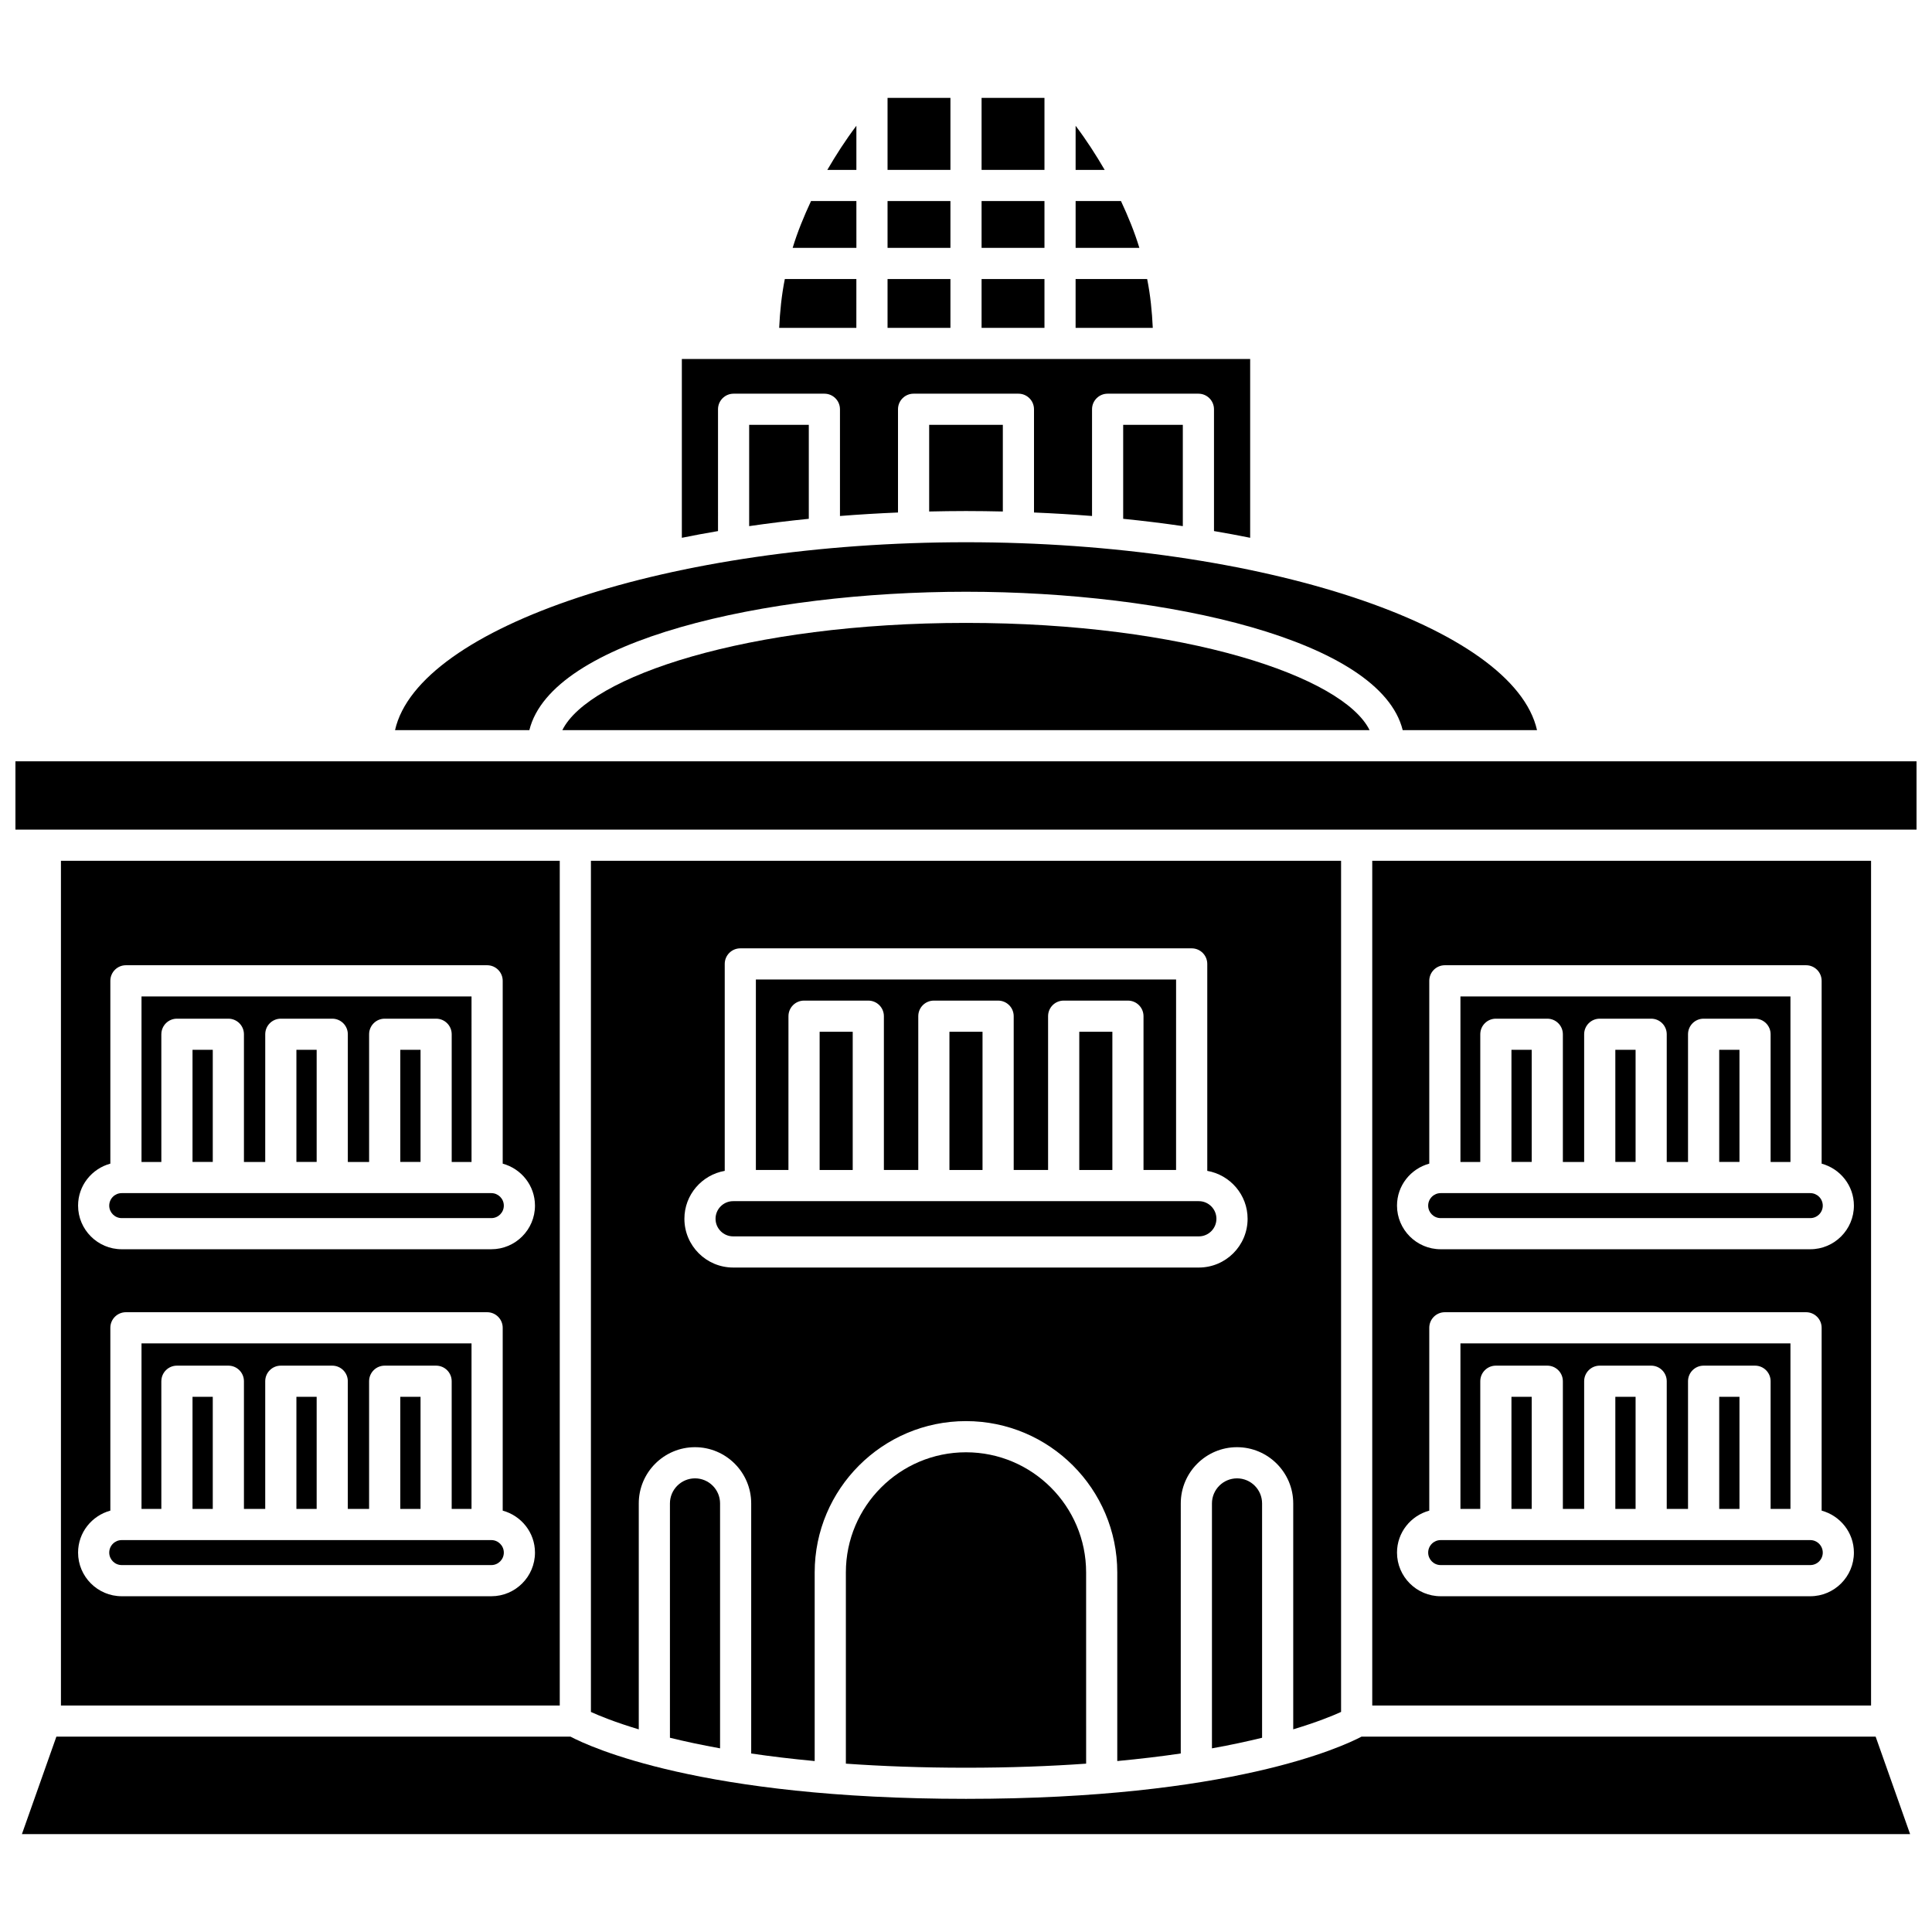
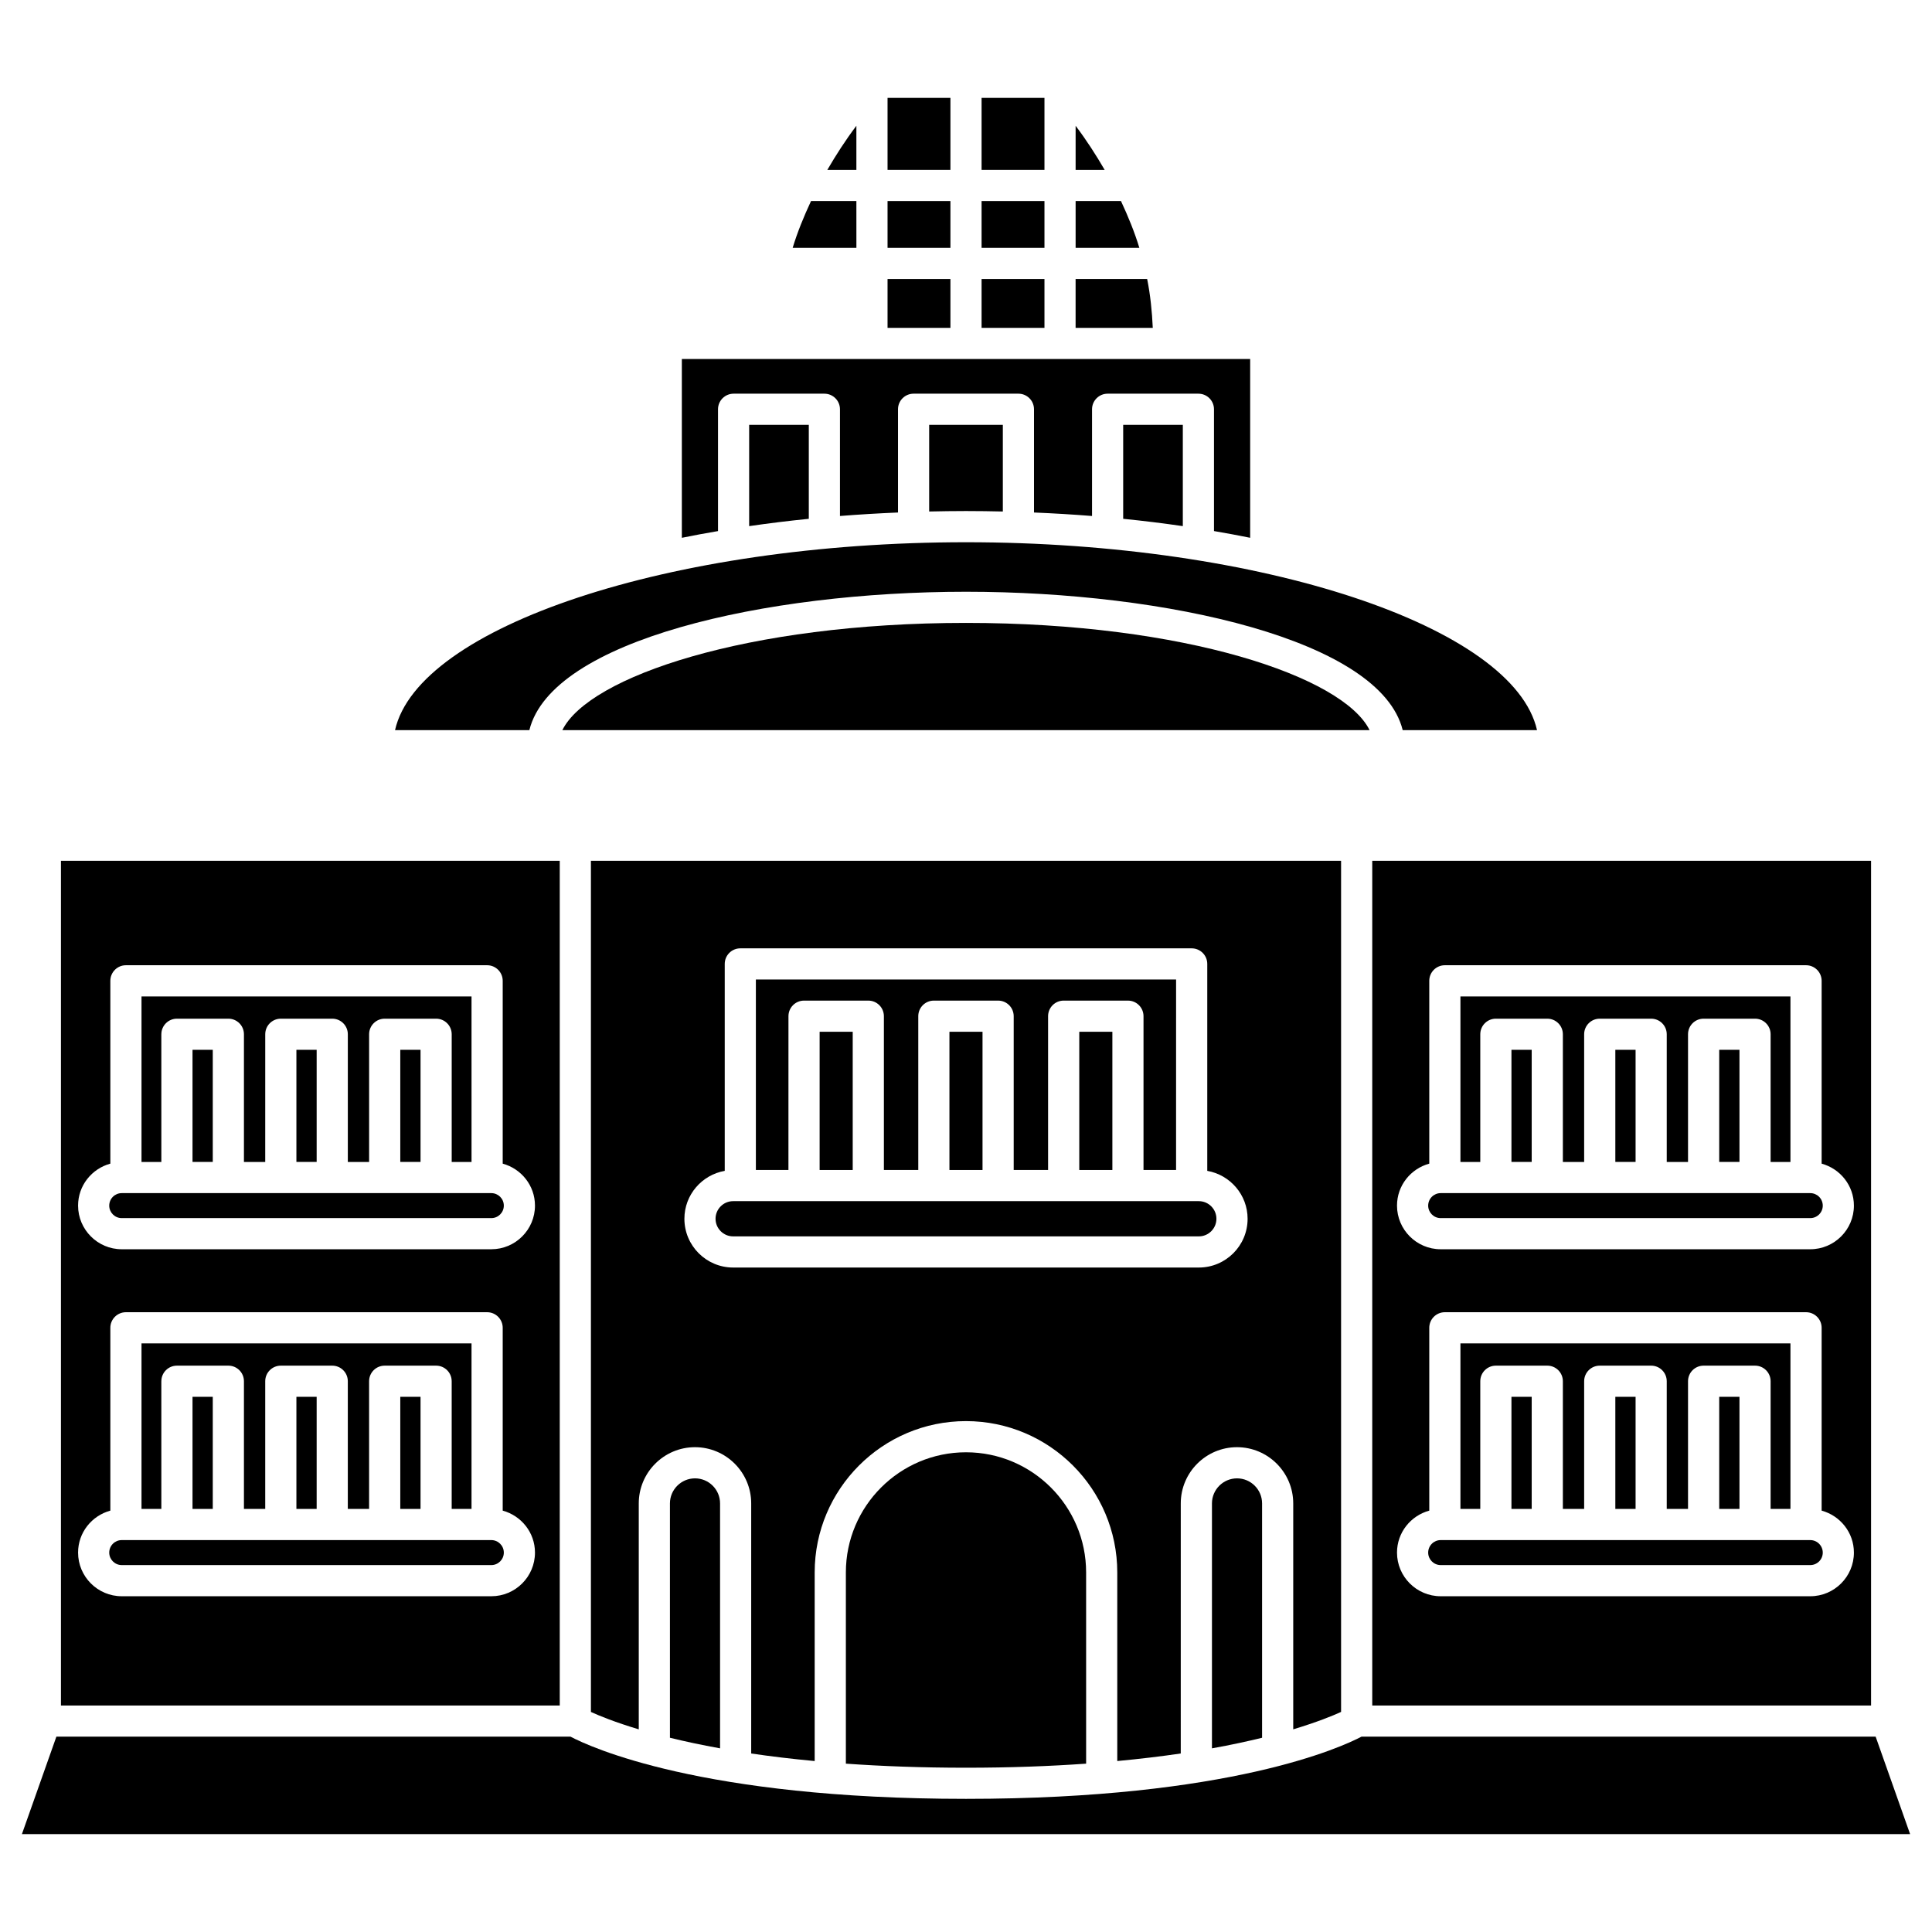
<svg xmlns="http://www.w3.org/2000/svg" width="800px" height="800px" version="1.1" viewBox="144 144 512 512">
  <defs>
    <clipPath id="a">
      <path d="m148.09 345h503.81v19h-503.81z" />
    </clipPath>
  </defs>
  <path d="m293.04 337.49h213.91c-7-14.172-48.961-28.414-106.96-28.414s-99.957 14.238-106.96 28.414z" />
  <path d="m504.81 604.23c-5.144 2.715-34.719 16.484-104.81 16.484s-99.668-13.773-104.81-16.484h-136.25l-9.133 25.828h500.39l-9.133-25.828z" />
  <path d="m400 300.82c53.355 0 109.85 12.824 115.73 36.676h35.598c-6.176-27.391-72.934-49.797-151.32-49.797s-145.15 22.406-151.32 49.797h35.598c5.879-23.852 62.371-36.676 115.73-36.676z" />
  <path d="m222.55 422.21h5.367v29.711h-5.367z" />
  <path d="m358.34 281.49v-24.902h-15.805v26.844c5.141-0.75 10.41-1.402 15.805-1.941z" />
  <path d="m400 279.43c3.281 0 6.531 0.051 9.762 0.121v-22.965h-19.523v22.965c3.227-0.07 6.477-0.121 9.762-0.121z" />
  <path d="m186.76 510.04c0-2.285 1.852-4.129 4.129-4.129h13.629c2.281 0 4.129 1.848 4.129 4.129v33.844h5.641v-33.844c0-2.285 1.852-4.129 4.129-4.129h13.629c2.281 0 4.129 1.848 4.129 4.129v33.844h5.641v-33.844c0-2.285 1.852-4.129 4.129-4.129h13.629c2.281 0 4.129 1.848 4.129 4.129v33.844h5.258v-43.875h-87.457v43.871h5.258l-0.004-33.84z" />
  <path d="m250.08 514.17h5.367v29.711h-5.367z" />
  <path d="m186.76 418.09c0-2.285 1.852-4.129 4.129-4.129h13.629c2.281 0 4.129 1.848 4.129 4.129v33.844h5.641l0.004-33.844c0-2.285 1.852-4.129 4.129-4.129h13.629c2.281 0 4.129 1.848 4.129 4.129v33.844h5.641v-33.844c0-2.285 1.852-4.129 4.129-4.129h13.629c2.281 0 4.129 1.848 4.129 4.129v33.844h5.258l-0.004-43.871h-87.457v43.871h5.258l-0.004-33.844z" />
  <path d="m250.08 422.21h5.367v29.711h-5.367z" />
  <path d="m274.21 552.14h-97.953c-1.824 0-3.309 1.484-3.309 3.312 0 1.82 1.484 3.309 3.309 3.309h97.953c1.82 0 3.309-1.484 3.309-3.309s-1.488-3.312-3.309-3.312z" />
  <path d="m195.02 514.17h5.367v29.711h-5.367z" />
  <path d="m222.55 514.17h5.367v29.711h-5.367z" />
  <path d="m457.46 283.43v-26.844h-15.805v24.902c5.394 0.539 10.664 1.191 15.805 1.941z" />
  <path d="m404.13 169.94h16.664v19.082h-16.664z" />
  <path d="m404.13 217.95h16.664v12.938h-16.664z" />
  <path d="m404.13 197.28h16.664v12.406h-16.664z" />
  <path d="m448.01 217.95h-18.965v12.938h20.453c-0.199-4.348-0.629-8.672-1.488-12.938z" />
  <path d="m441.07 197.28h-12.02v12.406h16.891c-1.27-4.188-2.961-8.312-4.871-12.406z" />
  <path d="m429.05 177.33v11.695h7.703c-2.297-3.949-4.805-7.856-7.703-11.695z" />
  <path d="m379.21 217.95h16.664v12.938h-16.664z" />
  <path d="m379.21 169.94h16.664v19.082h-16.664z" />
  <path d="m370.95 197.28h-12.02c-1.906 4.094-3.602 8.219-4.867 12.406h16.891z" />
-   <path d="m370.95 217.95h-18.965c-0.855 4.266-1.289 8.59-1.496 12.938h20.453l0.004-12.938z" />
  <path d="m370.95 177.33c-2.898 3.84-5.41 7.75-7.703 11.695h7.703z" />
  <path d="m334.28 252.46c0-2.281 1.852-4.129 4.129-4.129h24.062c2.281 0 4.129 1.852 4.129 4.129v28.285c5.035-0.402 10.168-0.707 15.379-0.926v-27.359c0-2.281 1.852-4.129 4.129-4.129h27.785c2.281 0 4.129 1.852 4.129 4.129v27.359c5.211 0.219 10.344 0.523 15.379 0.926v-28.285c0-2.281 1.852-4.129 4.129-4.129h24.062c2.281 0 4.129 1.852 4.129 4.129v32.277c3.254 0.555 6.453 1.148 9.586 1.781v-47.375h-150.61v47.379c3.129-0.637 6.332-1.227 9.586-1.781z" />
  <path d="m379.21 197.28h16.664v12.406h-16.664z" />
  <path d="m274.21 460.19h-97.953c-1.824 0-3.309 1.484-3.309 3.312 0 1.82 1.484 3.309 3.309 3.309h97.953c1.82 0 3.309-1.484 3.309-3.309 0-1.828-1.488-3.312-3.309-3.312z" />
  <path d="m544.55 514.17h5.367v29.711h-5.367z" />
  <path d="m623.74 552.14h-97.949c-1.82 0-3.309 1.484-3.309 3.312 0 1.82 1.484 3.309 3.309 3.309h97.953c1.824 0 3.309-1.484 3.309-3.309-0.004-1.824-1.484-3.312-3.312-3.312z" />
  <path d="m536.29 418.09c0-2.285 1.852-4.129 4.129-4.129h13.629c2.281 0 4.129 1.848 4.129 4.129v33.844h5.641v-33.844c0-2.285 1.852-4.129 4.129-4.129h13.629c2.281 0 4.129 1.848 4.129 4.129v33.844h5.641v-33.844c0-2.285 1.852-4.129 4.129-4.129h13.629c2.281 0 4.129 1.848 4.129 4.129v33.844h5.258v-43.871h-87.457v43.871h5.258z" />
  <path d="m572.08 514.17h5.367v29.711h-5.367z" />
  <path d="m321.54 542.42v62.105c3.887 0.953 8.289 1.902 13.285 2.805v-64.91c0-3.664-2.981-6.641-6.641-6.641-3.656 0.004-6.644 2.981-6.644 6.641z" />
  <path d="m536.29 510.04c0-2.285 1.852-4.129 4.129-4.129h13.629c2.281 0 4.129 1.848 4.129 4.129v33.844h5.641v-33.844c0-2.285 1.852-4.129 4.129-4.129h13.629c2.281 0 4.129 1.848 4.129 4.129v33.844h5.641v-33.844c0-2.285 1.852-4.129 4.129-4.129h13.629c2.281 0 4.129 1.848 4.129 4.129v33.844h5.258v-43.875h-87.457v43.871h5.258z" />
  <path d="m599.61 514.17h5.367v29.711h-5.367z" />
  <path d="m599.61 422.21h5.367v29.711h-5.367z" />
  <path d="m507.66 372.12v223.86h132.19v-223.86zm116.08 194.9h-97.953c-6.375 0-11.566-5.191-11.566-11.566 0-5.332 3.641-9.781 8.551-11.121v-48.453c0-2.285 1.852-4.129 4.129-4.129h95.723c2.281 0 4.129 1.848 4.129 4.129v48.453c4.91 1.34 8.551 5.789 8.551 11.121 0.004 6.375-5.184 11.566-11.562 11.566zm0-91.957h-97.953c-6.375 0-11.566-5.191-11.566-11.566 0-5.332 3.641-9.781 8.551-11.121v-48.449c0-2.281 1.852-4.129 4.129-4.129h95.723c2.281 0 4.129 1.852 4.129 4.129v48.453c4.91 1.34 8.551 5.789 8.551 11.121 0.004 6.371-5.184 11.562-11.562 11.562z" />
  <g clip-path="url(#a)">
-     <path d="m148.09 345.75v18.105h503.81v-18.105z" />
-   </g>
+     </g>
  <path d="m623.74 460.19h-97.949c-1.82 0-3.309 1.484-3.309 3.312 0 1.82 1.484 3.309 3.309 3.309h97.953c1.824 0 3.309-1.484 3.309-3.309-0.004-1.828-1.484-3.312-3.312-3.312z" />
  <path d="m572.08 422.21h5.367v29.711h-5.367z" />
  <path d="m544.55 422.21h5.367v29.711h-5.367z" />
  <path d="m461.7 462.32h-123.41c-2.574 0-4.664 2.094-4.664 4.668 0 2.57 2.094 4.664 4.664 4.664h123.41c2.574 0 4.664-2.094 4.664-4.664 0-2.574-2.094-4.668-4.66-4.668z" />
  <path d="m400 528.87c-17.555 0-31.836 14.285-31.836 31.84v50.676c9.492 0.672 20.078 1.078 31.836 1.078s22.344-0.406 31.836-1.078l-0.004-50.68c0-17.555-14.277-31.836-31.832-31.836z" />
  <path d="m395.61 417.43h8.77v36.629h-8.77z" />
  <path d="m430.02 417.43h8.77v36.629h-8.77z" />
  <path d="m352.95 413.3c0-2.285 1.852-4.129 4.129-4.129h17.031c2.281 0 4.129 1.848 4.129 4.129v40.758h9.113v-40.758c0-2.285 1.852-4.129 4.129-4.129h17.031c2.281 0 4.129 1.848 4.129 4.129v40.758h9.113v-40.758c0-2.285 1.852-4.129 4.129-4.129h17.031c2.281 0 4.129 1.848 4.129 4.129v40.758h8.629l0.004-50.484h-111.36v50.484h8.629z" />
  <path d="m160.15 372.12v223.86h132.19v-223.86zm114.06 194.9h-97.953c-6.375 0-11.566-5.191-11.566-11.566 0-5.332 3.641-9.781 8.551-11.121v-48.453c0-2.285 1.852-4.129 4.129-4.129h95.723c2.281 0 4.129 1.848 4.129 4.129v48.453c4.91 1.34 8.551 5.789 8.551 11.121 0.004 6.375-5.188 11.566-11.562 11.566zm0-91.957h-97.953c-6.375 0-11.566-5.191-11.566-11.566 0-5.332 3.641-9.781 8.551-11.121v-48.449c0-2.281 1.852-4.129 4.129-4.129h95.723c2.281 0 4.129 1.852 4.129 4.129v48.453c4.91 1.34 8.551 5.789 8.551 11.121 0.004 6.371-5.188 11.562-11.562 11.562z" />
  <path d="m361.21 417.43h8.77v36.629h-8.77z" />
  <path d="m499.4 597.68v-225.56l-198.8 0.004v225.56c2.227 1.02 6.398 2.727 12.68 4.613v-59.879c0-8.215 6.688-14.898 14.898-14.898 8.215 0 14.898 6.688 14.898 14.898v66.277c5.106 0.754 10.719 1.434 16.824 2.004v-49.992c0-22.109 17.984-40.098 40.094-40.098 22.109 0 40.094 17.984 40.094 40.098v49.988c6.106-0.574 11.719-1.25 16.824-2.004l0.004-66.273c0-8.215 6.688-14.898 14.898-14.898 8.215 0 14.906 6.684 14.906 14.898v59.871c6.273-1.887 10.449-3.586 12.68-4.613zm-37.695-117.77h-123.41c-7.129 0-12.922-5.793-12.922-12.922 0-6.359 4.629-11.633 10.688-12.699v-54.84c0-2.281 1.852-4.129 4.129-4.129h119.62c2.281 0 4.129 1.852 4.129 4.129v54.84c6.059 1.066 10.688 6.34 10.688 12.699 0.004 7.129-5.793 12.922-12.918 12.922z" />
  <path d="m195.02 422.21h5.367v29.711h-5.367z" />
  <path d="m465.18 542.42v64.91c4.996-0.898 9.398-1.852 13.285-2.805v-62.105c0-3.664-2.981-6.641-6.641-6.641-3.66 0.004-6.644 2.981-6.644 6.641z" />
</svg>